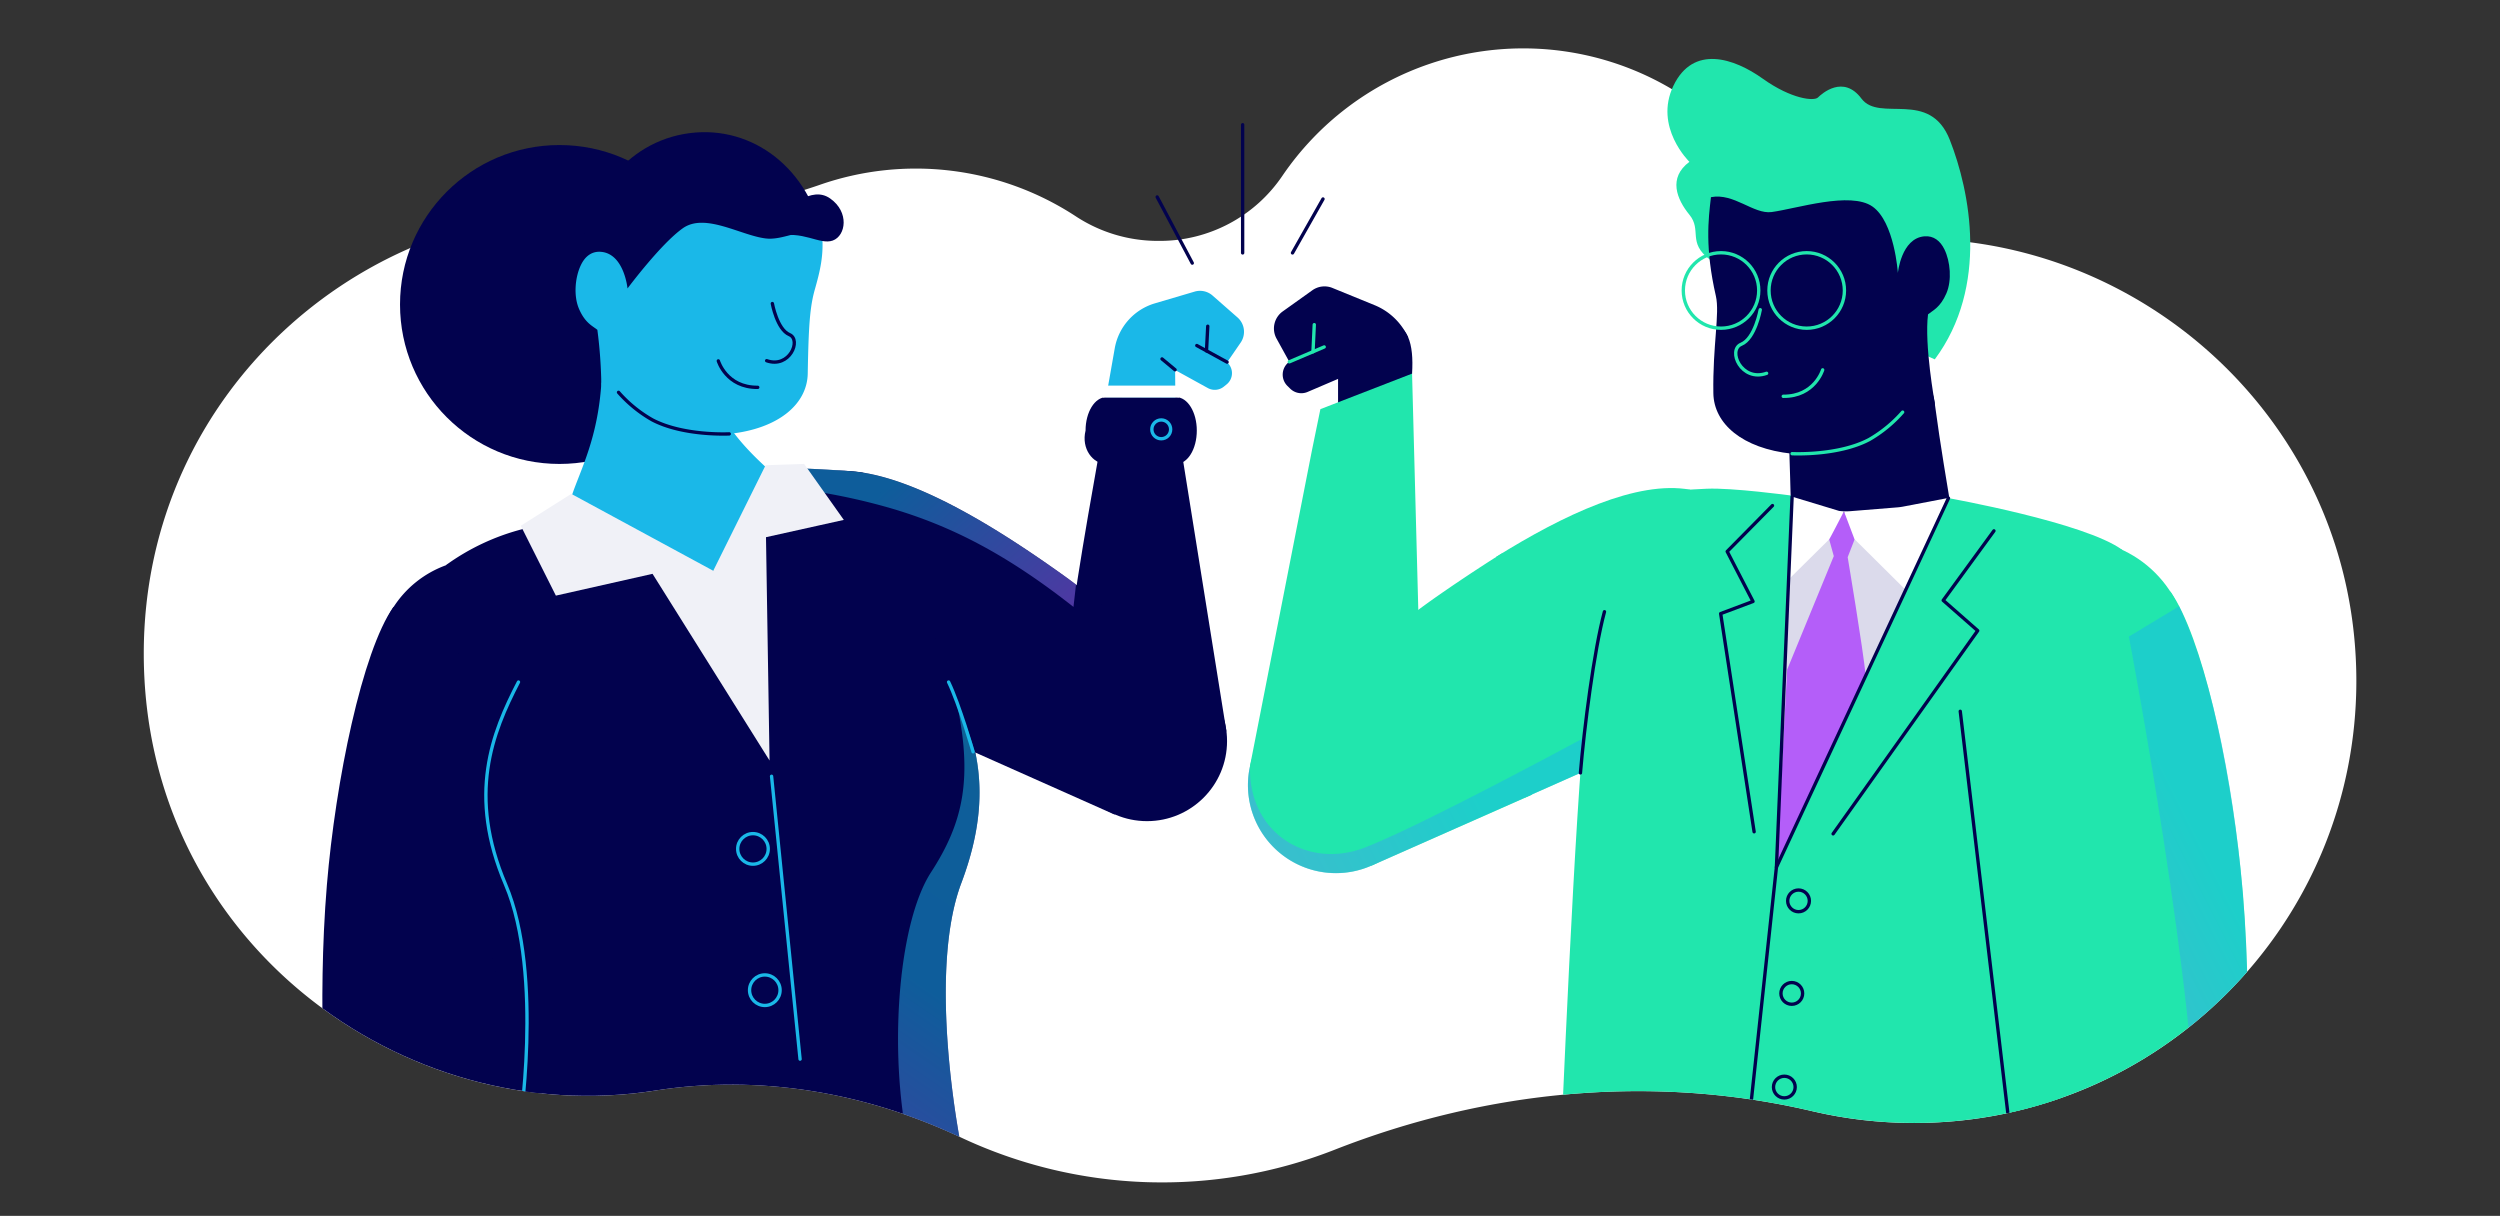
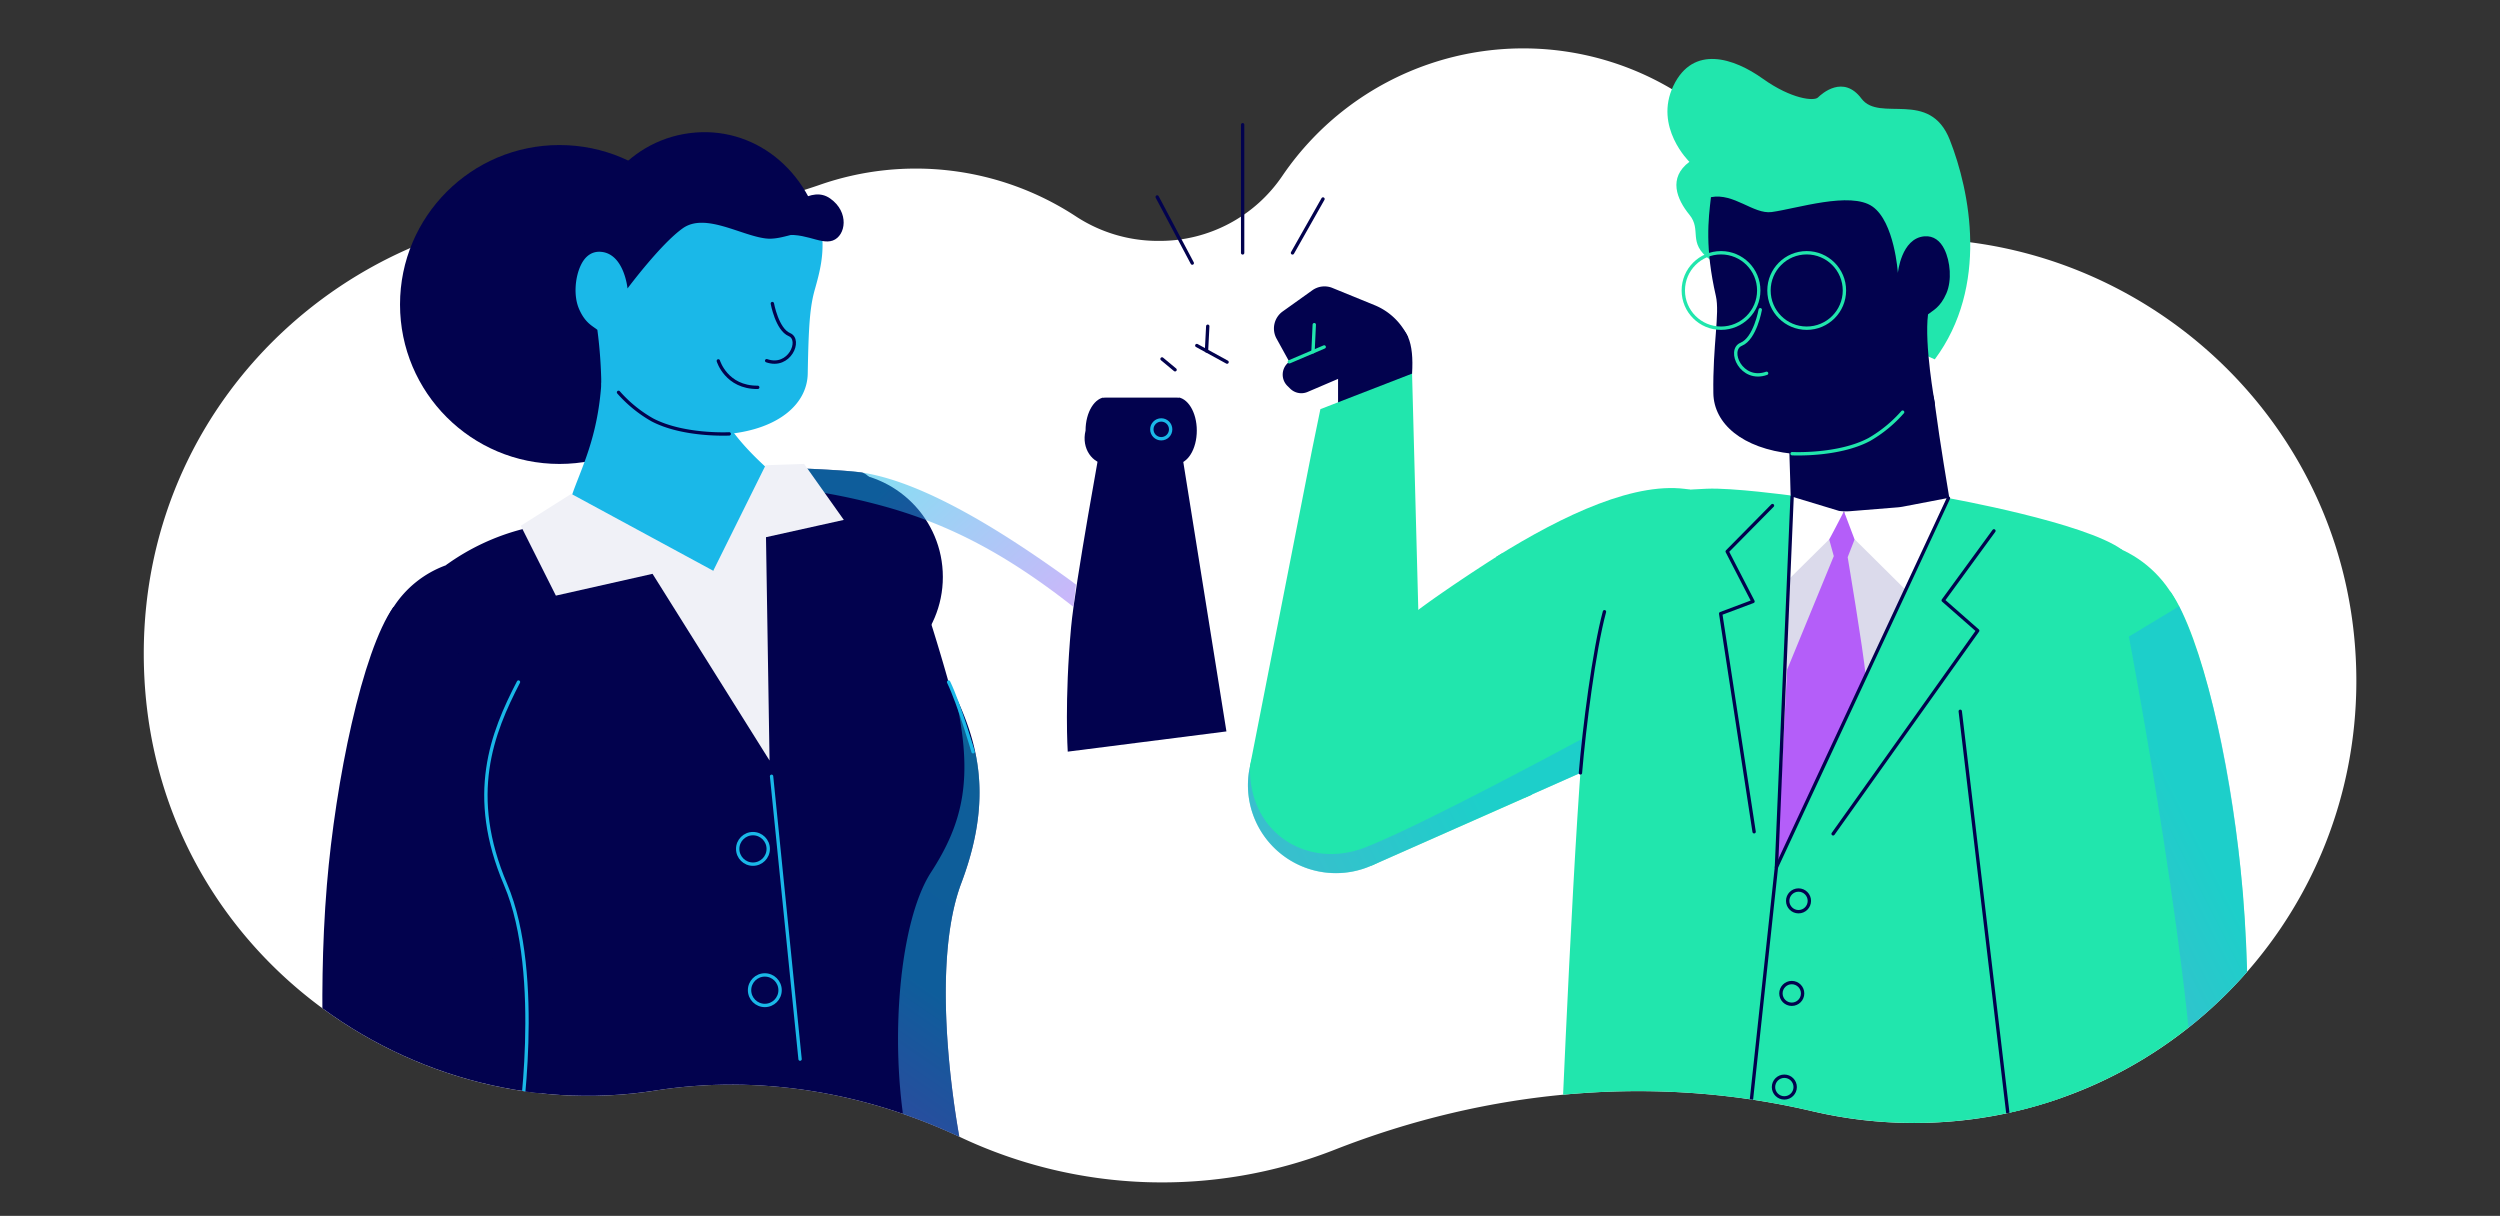
<svg xmlns="http://www.w3.org/2000/svg" viewBox="0 0 1063 517">
  <rect x="0" y="0" width="1063" height="517" fill="#333333" stroke="none" />
  <defs>
    <style>.cls-1,.cls-12,.cls-3,.cls-6{fill:none;}.cls-2{fill:#fff;}.cls-3{stroke:#02024e;}.cls-12,.cls-3,.cls-6{stroke-linecap:round;stroke-linejoin:round;stroke-width:1.43px;}.cls-4{fill:#02024e;}.cls-5{fill:#1ab8e8;}.cls-6{stroke:#1ab8e8;}.cls-7{clip-path:url(#clip-path);}.cls-14,.cls-15,.cls-8,.cls-9{opacity:0.5;}.cls-8{fill:url(#linear-gradient);}.cls-9{fill:url(#linear-gradient-2);}.cls-10{fill:#f0f1f7;}.cls-11{fill:#21e6ad;}.cls-12{stroke:#21e6ad;}.cls-13{clip-path:url(#clip-path-2);}.cls-14{fill:url(#linear-gradient-3);}.cls-15{fill:url(#linear-gradient-4);}.cls-16{fill:#dbdaeb;}.cls-17{fill:#b45ef9;}</style>
    <clipPath id="clip-path">
      <path class="cls-1" d="M804.8,101.71a62.48,62.48,0,0,1-54.71-27,123.9,123.9,0,0,0-204.84.08,62.93,62.93,0,0,1-52.06,27.64h-1.12A63.57,63.57,0,0,1,457.16,91.8a123.33,123.33,0,0,0-67.7-20.12c-14.38,0-31.66-21.8-47.77-28-27.65-10.63-46.29-8-77.42-4C160.86,53,61.13,165.23,61.13,277.9c0,121.74,109.79,202.8,217.45,185.81,44.33-7,89.55.81,130.14,20a200.85,200.85,0,0,0,158.57,5.24c64.79-25.47,135.61-32.43,203.36-16.46a188.66,188.66,0,0,0,43.27,5c103.8,0,188-84.15,188-187.95C1001.87,179,908.51,96.64,804.8,101.71Z" />
    </clipPath>
    <linearGradient id="linear-gradient" x1="453.93" y1="285.44" x2="300.5" y2="117.02" gradientUnits="userSpaceOnUse">
      <stop offset="0" stop-color="#b45ef9" />
      <stop offset="0.48" stop-color="#1ab8e8" />
      <stop offset="0.7" stop-color="#1abae6" />
      <stop offset="0.8" stop-color="#1bc0de" />
      <stop offset="0.88" stop-color="#1dcad1" />
      <stop offset="0.95" stop-color="#1fd8bf" />
      <stop offset="1" stop-color="#21e6ad" />
    </linearGradient>
    <linearGradient id="linear-gradient-2" x1="305.63" y1="539.77" x2="481.95" y2="284.27" gradientUnits="userSpaceOnUse">
      <stop offset="0" stop-color="#b45ef9" />
      <stop offset="0.48" stop-color="#1ab8e8" />
      <stop offset="0.7" stop-color="#1abae6" />
      <stop offset="0.8" stop-color="#1bc0de" />
      <stop offset="0.88" stop-color="#1dcad1" />
      <stop offset="0.95" stop-color="#1fd8bf" />
      <stop offset="1" stop-color="#21e6ad" />
    </linearGradient>
    <clipPath id="clip-path-2">
      <path class="cls-1" d="M846.91,36.5c-26.34-15.89-26.32-7.25-48.68-15.89-36.91-14.25-108,0-150.53,0A123.75,123.75,0,0,0,545.25,74.83a62.93,62.93,0,0,1-52.06,27.64h-1.12A63.57,63.57,0,0,1,457.16,91.8,124.13,124.13,0,0,0,348.43,78.64a219.53,219.53,0,0,1-87.16,11.6c-104-6.82-200.14,75-200.14,187.66,0,121.74,109.79,202.8,217.45,185.81,44.33-7,89.55.81,130.14,20a200.85,200.85,0,0,0,158.57,5.24c64.79-25.47,135.61-32.43,203.36-16.46a188.66,188.66,0,0,0,43.27,5c103.8,0,188-84.15,188-187.95C1001.87,179,935.82,90.12,846.91,36.5Z" />
    </clipPath>
    <linearGradient id="linear-gradient-3" x1="403.5" y1="427.15" x2="851.48" y2="201.2" gradientUnits="userSpaceOnUse">
      <stop offset="0" stop-color="#b45ef9" />
      <stop offset="0.48" stop-color="#1ab8e8" />
      <stop offset="0.7" stop-color="#1abae6" />
      <stop offset="0.8" stop-color="#1bc0de" />
      <stop offset="0.88" stop-color="#1dcad1" />
      <stop offset="0.95" stop-color="#1fd8bf" />
      <stop offset="1" stop-color="#21e6ad" />
    </linearGradient>
    <linearGradient id="linear-gradient-4" x1="791.81" y1="449.52" x2="1108.55" y2="289.76" gradientUnits="userSpaceOnUse">
      <stop offset="0" stop-color="#b45ef9" />
      <stop offset="0.48" stop-color="#1ab8e8" />
      <stop offset="0.7" stop-color="#1abae6" />
      <stop offset="0.8" stop-color="#1bc0de" />
      <stop offset="0.88" stop-color="#1dcad1" />
      <stop offset="0.95" stop-color="#1fd8bf" />
      <stop offset="1" stop-color="#21e6ad" />
    </linearGradient>
  </defs>
  <g id="Working_Files" data-name="Working Files">
    <path class="cls-2" d="M804.8,101.71a62.48,62.48,0,0,1-54.71-27,123.9,123.9,0,0,0-204.84.08,62.93,62.93,0,0,1-52.06,27.64h-1.12A63.57,63.57,0,0,1,457.16,91.8,124.13,124.13,0,0,0,348.43,78.64a219.53,219.53,0,0,1-87.16,11.6c-104-6.82-200.14,75-200.14,187.66,0,121.74,109.79,202.8,217.45,185.81,44.33-7,89.55.81,130.14,20a200.85,200.85,0,0,0,158.57,5.24c64.79-25.47,135.61-32.43,203.36-16.46a188.66,188.66,0,0,0,43.27,5c103.8,0,188-84.15,188-187.95C1001.87,179,908.51,96.64,804.8,101.71Z" />
    <line class="cls-3" x1="506.95" y1="111.87" x2="492.03" y2="83.75" />
    <line class="cls-3" x1="528.37" y1="107.54" x2="528.37" y2="53.03" />
    <line class="cls-3" x1="549.57" y1="107.54" x2="562.54" y2="84.61" />
-     <circle class="cls-4" cx="487.71" cy="315.12" r="34.03" />
    <path class="cls-4" d="M454,319.6,521.48,311,501.11,183.79l-32.54,2s-11.49,62.62-13.15,81C452.59,297.82,454,319.6,454,319.6Z" />
    <path class="cls-4" d="M500.12,197.27H470.34c-5.67-.06-10.66-6.47-8.76-14.2h0c0-7.84,3.93-14.19,8.76-14.19h29.78c4.84,0,8.76,6.35,8.76,14.19h0C508.88,190.91,505,197.27,500.12,197.27Z" />
-     <path class="cls-5" d="M470.33,168.88,474,148.05A24.31,24.31,0,0,1,491,129l16.93-5a8.07,8.07,0,0,1,7.66,1.68l10.61,9.31a8.12,8.12,0,0,1,1.33,10.68l-5.77,8.4h0a6.14,6.14,0,0,1-.22,9.39l-1.17.94a6.13,6.13,0,0,1-6.71.65l-14-7.72.1,11.65Z" />
    <line class="cls-3" x1="521.75" y1="153.97" x2="508.88" y2="146.92" />
    <line class="cls-3" x1="513" y1="149.18" x2="513.54" y2="138.71" />
    <line class="cls-3" x1="499.64" y1="157.23" x2="494.09" y2="152.62" />
    <rect class="cls-2" x="468.96" y="163.96" width="32.34" height="5.06" />
    <circle class="cls-6" cx="493.76" cy="182.56" r="4" />
    <g class="cls-7">
      <path class="cls-4" d="M249.27,286a44.62,44.62,0,1,1-88.92-7.44,44.15,44.15,0,0,1,7-20.47,44.61,44.61,0,0,1,22.21-17.72,44.16,44.16,0,0,1,19-2.54A44.61,44.61,0,0,1,249.27,286Z" />
      <path class="cls-4" d="M249.27,286,228,486.14l-74.69-6.24L139,478.72s-4.35-50.42,0-102.55c3.69-44.23,15-99.16,28.29-118.11l5.8,2,6.32,2.15Z" />
      <circle class="cls-4" cx="356.28" cy="245.33" r="44.62" />
-       <path class="cls-4" d="M496.94,282.36l-23,64L414.76,320l-78.25-34.71,12.76-75.94,1.44-8.54a43,43,0,0,1,9.66-.57q2.88.15,5.86.6h0l.3.05c26.12,4,59,24.73,84.8,43.12q3.09,2.19,6.16,4.53A496.88,496.88,0,0,1,496.94,282.36Z" />
      <path class="cls-4" d="M408.76,375.47c-14.73,39.06-.27,111-.27,111L228,481.89s-40.49-149.57-34.78-182.84-3.64-58.73-3.64-58.73A96.76,96.76,0,0,1,222.09,225h0L243,211.15S290.08,239,325.7,198.72c0,0,7.51.14,16.51.53,1.34.05,2.71.1,4.1.17,4.8.23,9.76.52,14.06.86,2.16.19,4.13.39,5.86.6h0l.3.05c3.22.72,7.08,6.52,11.09,14.85,12.2,25.37,25.69,74.17,25.69,74.17,4.76,9.22,9.11,18.95,11.42,30.09.12.61.24,1.22.36,1.85C417.84,336.63,416.93,353.82,408.76,375.47Z" />
      <path class="cls-8" d="M457.52,248.58l-1.08,9.48c-27.88-21.92-51.57-34.46-78.79-42.28a263.26,263.26,0,0,0-28.38-6.39l-2.13-.37-5.38-9.43.45-.34c1.34.05,2.71.1,4.1.17,4.8.23,9.76.52,14.06.86q2.88.15,5.86.6h0l.3.05c26.12,4,59,24.73,84.8,43.12Q454.45,246.24,457.52,248.58Z" />
      <path class="cls-9" d="M408.76,375.47c-14.73,39.06-.27,111-.27,111l-23.26-4.62c-7.14-39.71-2.68-90.42,10.64-110.95,13.85-21.35,17.88-40.18,10.7-73.22a214.71,214.71,0,0,1,8.55,24.17C417.84,336.63,416.93,353.82,408.76,375.47Z" />
      <path class="cls-6" d="M220.46,290c-11.26,21.75-21.73,48-5.47,86.14,16.4,38.48,5.62,105.8,5.62,105.8" />
      <circle class="cls-4" cx="237.89" cy="129.47" r="67.8" />
      <path class="cls-6" d="M403.34,290c4.59,9.49,10.41,29.65,10.41,29.65" />
      <path class="cls-5" d="M243,211.14c3.75-11.43,11.52-24.95,12.82-50.21a21.83,21.83,0,0,1,21.81-20.68h0a21.86,21.86,0,0,1,20.89,15.48c5.07,16.55,10.19,27.41,27.22,43,0,0-10.63,40.09-22.43,44C290.11,247,243,211.14,243,211.14Z" />
      <path class="cls-4" d="M349.42,98.93C342.81,70.06,317.88,52.09,290.69,57S247.17,88,247,112.59s8.84,50.29,8.84,50.29Z" />
      <path class="cls-5" d="M346.45,123.15c-2.08,7.37-2.64,15.27-3,35.65-.21,12.95-12.32,23.49-33.43,25.69,0,0-19.52,1-32.76-6-8.78-4.66-21.85-4.3-21.62-17.3A199.51,199.51,0,0,0,254,140.25c-1.92-1.6-5.19-2.83-7.81-8.93-2.39-5.55-1.68-13.54.86-18.73,1.73-3.53,4.53-5.85,8.51-5.51,9.85.84,11.26,15.57,11.26,15.57s14.15-19,23.53-25.61,24.27,2.87,34.92,4.31c7.72,1.05,14.42-4.31,24.19-2.42C350.52,108.4,348.51,115.83,346.45,123.15Z" />
      <path class="cls-4" d="M328.14,91.74C335.57,89,344.79,78.62,353,84.4s6.68,15.81,1.11,17.87S341,97.6,330.17,100.73,328.14,91.74,328.14,91.74Z" />
      <path class="cls-3" d="M328.4,129.07s2,11,7.26,13.21,0,14.53-9.68,11.09" />
      <path class="cls-3" d="M305.43,153.45s3.39,11.37,16.76,11.25" />
      <path class="cls-3" d="M310.06,184.49s-19.52,1-32.76-6A55.82,55.82,0,0,1,263,166.83" />
      <polygon class="cls-10" points="325.53 197.81 341.92 197.26 358.79 221.06 325.7 228.41 327.21 323.37 277.46 243.99 236.36 253.26 221.44 223.55 242.9 209.99 303.27 242.69 325.53 197.81" />
      <line class="cls-6" x1="328.07" y1="330.07" x2="340.19" y2="450.34" />
      <circle class="cls-6" cx="320.16" cy="360.95" r="6.49" />
      <circle class="cls-6" cx="325.2" cy="421.03" r="6.49" />
    </g>
    <path class="cls-4" d="M600.41,158.86c.82-12.84-1.83-21.47-10.52-21.47s-20.95,7.57-20.95,21.47v14.25c0,5.33,12.45-3.51,17.54-3.93C593.48,168.6,600,165.16,600.41,158.86Z" />
    <polyline class="cls-11" points="604.43 342.37 603.06 259.23 600.41 158.86 561.43 173.97 557.84 191.48 531.5 325.67 604.43 342.37" />
    <path class="cls-11" d="M605.4,335.35a35.93,35.93,0,0,1-.94,6.86.18.18,0,0,0,0,.09s0,.06,0,.07c0,.29-.13.58-.21.88a37.82,37.82,0,0,1-1.7,5,37.4,37.4,0,0,1-71-22.62v-.06c.19-.89.42-1.79.7-2.68l0,0a37.41,37.41,0,0,1,73.16,12.46Z" />
    <path class="cls-4" d="M584.56,129.79l-18-7.35a8.91,8.91,0,0,0-8.57,1l-12.61,9A8.92,8.92,0,0,0,542.8,144l5.41,9.82a6.74,6.74,0,0,0-.78,10.29l1.18,1.16a6.75,6.75,0,0,0,7.26,1.43L572,159.8l26.74-16.3A26.76,26.76,0,0,0,584.56,129.79Z" />
    <line class="cls-12" x1="548.21" y1="153.85" x2="563.05" y2="147.52" />
    <line class="cls-12" x1="558.29" y1="149.55" x2="558.83" y2="138.04" />
    <g class="cls-13">
      <path class="cls-4" d="M829.62,216.41c-1.67-10.4-4.41-25.88-7-45.14-1.58-11.76-11.37-20.27-23.21-21.1h0c-12.18-.86-38.77,14.33-38.77,26.55,0,15.41.4,19,.87,38.82,0,0,1.63,3.64,16.26,3.07C813.87,217.2,829.62,216.41,829.62,216.41Z" />
      <circle class="cls-11" cx="712.47" cy="257.07" r="49.05" />
      <path class="cls-11" d="M651.34,337.93,583.09,368.1v0l-5.74-16-6.24-17.36-13.25-36.9v0s25.23-24.33,49.59-41.74a5.45,5.45,0,0,1,.51-.37c8.8-6.26,21.19-14.54,31-20.66l10.35,85.88Z" />
      <path class="cls-11" d="M734.19,301.05l-60.56,26.87-25.34,11.25-2-17-10.17-85.36c28.75-17.95,60-32.7,82.5-28.6Z" />
      <circle class="cls-11" cx="882.05" cy="277.9" r="48.55" />
      <path class="cls-11" d="M953.64,491.69l-96.77,8.08L845,387.94l-11.29-106,89.19-30.37c13.41,19.15,25,72.08,29.8,118.07.37,3.54.69,7,1,10.45C958.38,436.83,953.64,491.69,953.64,491.69Z" />
      <path class="cls-11" d="M663.56,490.3h211.6s9.39-149.56,3.67-182.84,23.54-73.66,23.54-73.66c-15.69-11.6-73.88-22-73.88-22s-38.3,21.09-67-1.12c0,0-25.11-3.38-35.83-2.87-7.19.33-14.76.81-19.94,1.45-12.9,1.59-26.85,56.57-31.42,93.53S663.56,490.3,663.56,490.3Z" />
      <path class="cls-11" d="M726.94,110.31c-9.54-7.25-3.21-12.41-8.6-19s-9.14-15.7,0-22.5c0,0-15.24-14.77-6.8-32.35s25.79-11.72,38-3,21.8,9.61,23.44,8,10.78-9.85,18.51.46,29-4.21,37.58,17.59,16.68,62.23-6.4,93.29Z" />
      <path class="cls-4" d="M729.59,125.87c1.71,7.46-1.39,21-1.07,41.34.21,12.95,12.32,23.49,33.43,25.7,0,0,23.47,2,36.71-5,8.78-4.66,25.21-7.34,24-16.64,0,0-4.5-24.73-2.86-37.62,1.92-1.59,5.19-2.83,7.81-8.93,2.38-5.54,1.68-13.54-.86-18.73-1.73-3.53-4.54-5.85-8.51-5.51-9.85.85-11.26,15.57-11.26,15.57s-1.42-21.66-10.8-28.23-32.24.9-42.89,2.34c-7.72,1-16-8.22-25.79-6.33C726.38,93.3,724.9,105.4,729.59,125.87Z" />
      <path class="cls-12" d="M748.46,131.69s-2.17,12.26-8.09,14.69,0,16.18,10.79,12.35" />
-       <path class="cls-12" d="M775,157.26s-3.4,11.37-16.76,11.25" />
      <circle class="cls-12" cx="731.78" cy="123.51" r="16.04" />
      <circle class="cls-12" cx="768.21" cy="123.51" r="16.04" />
      <path class="cls-12" d="M762,192.91s19.52,1,32.76-6A56.09,56.09,0,0,0,809,175.24" />
      <line class="cls-3" x1="856.87" y1="499.77" x2="833.5" y2="302.44" />
      <path class="cls-14" d="M673.63,313.65l-1.62,15L583.09,368.1v0a37.39,37.39,0,0,1-51.57-42.39c-.92,28.16,24.15,44,48.48,34.8C603.93,351.39,673.63,313.65,673.63,313.65Z" />
      <path class="cls-15" d="M953.64,491.69l-19.77,1.65C935,426.8,905.2,270.68,905.2,270.68l21.36-12.91c21.58,46.12,26.79,118.9,27.08,122.32C958.38,436.83,953.64,491.69,953.64,491.69Z" />
      <path class="cls-3" d="M672,328.64c1.61-19.23,5.79-52.14,10.22-68.54" />
      <polygon class="cls-16" points="789.75 224.41 811.28 248.74 755.34 368.71 760.91 236.79 777.7 222.28 789.75 224.41" />
      <polyline class="cls-3" points="745.85 353.67 731.63 260.9 745.38 255.74 734.4 234.49 753.66 214.97" />
      <polyline class="cls-3" points="847.82 225.72 826.25 255.28 840.92 268.16 779.44 354.55" />
      <path class="cls-17" d="M759.91,284.69l19.82-48.23-2.64-9.53,7-9.53,5.11,10.34-3.57,9.18s6.56,39,7.67,50.45l-37.92,81.34Z" />
      <path class="cls-2" d="M777.76,229.34c.4-.47,6.29-11.94,6.29-11.94l4.46,11.82,21.71,21.54,17.65-38.93-18.63,3.57a23.48,23.48,0,0,1-2.52.34l-19.91,1.61a23.53,23.53,0,0,1-4.82-.11l-20-6.06-1.34,35.08Z" />
      <line class="cls-3" x1="762" y1="211.18" x2="755.34" y2="368.71" />
      <polyline class="cls-3" points="828.49 211.83 755.34 368.71 742.26 490.3" />
      <circle class="cls-3" cx="764.73" cy="383.05" r="4.61" />
      <circle class="cls-3" cx="761.86" cy="422.4" r="4.61" />
      <circle class="cls-3" cx="758.7" cy="462.22" r="4.61" />
    </g>
  </g>
</svg>